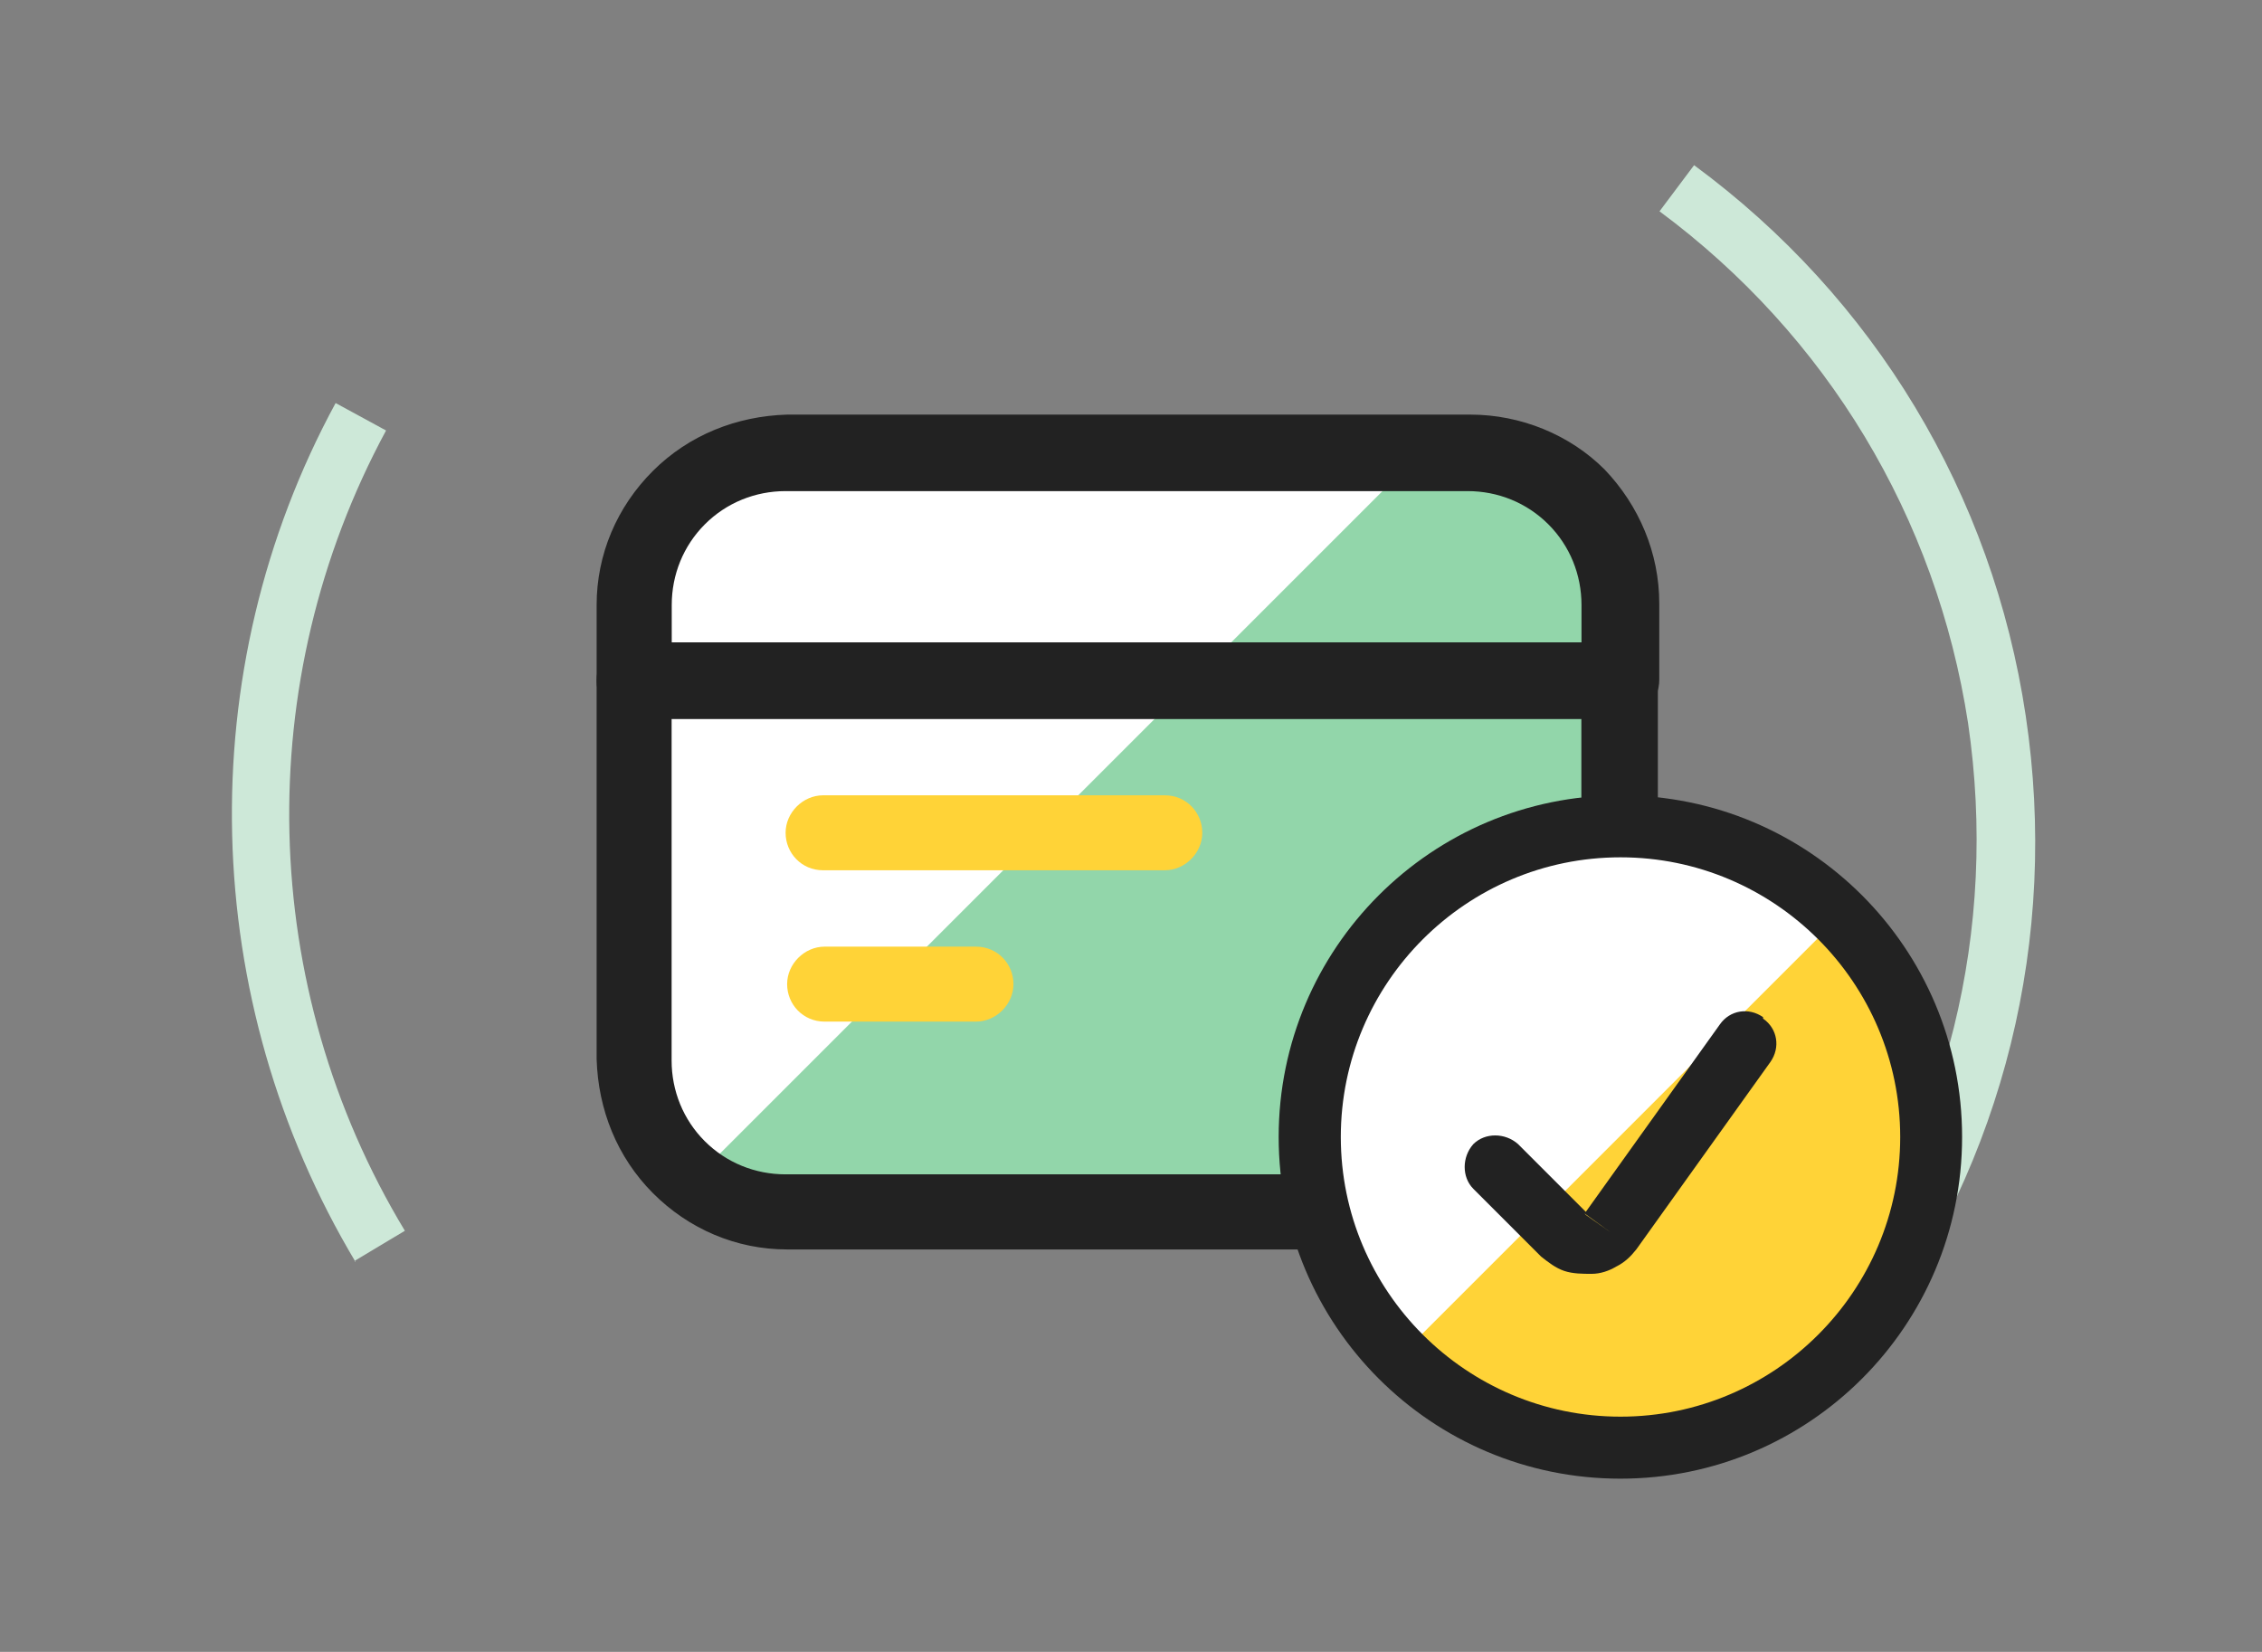
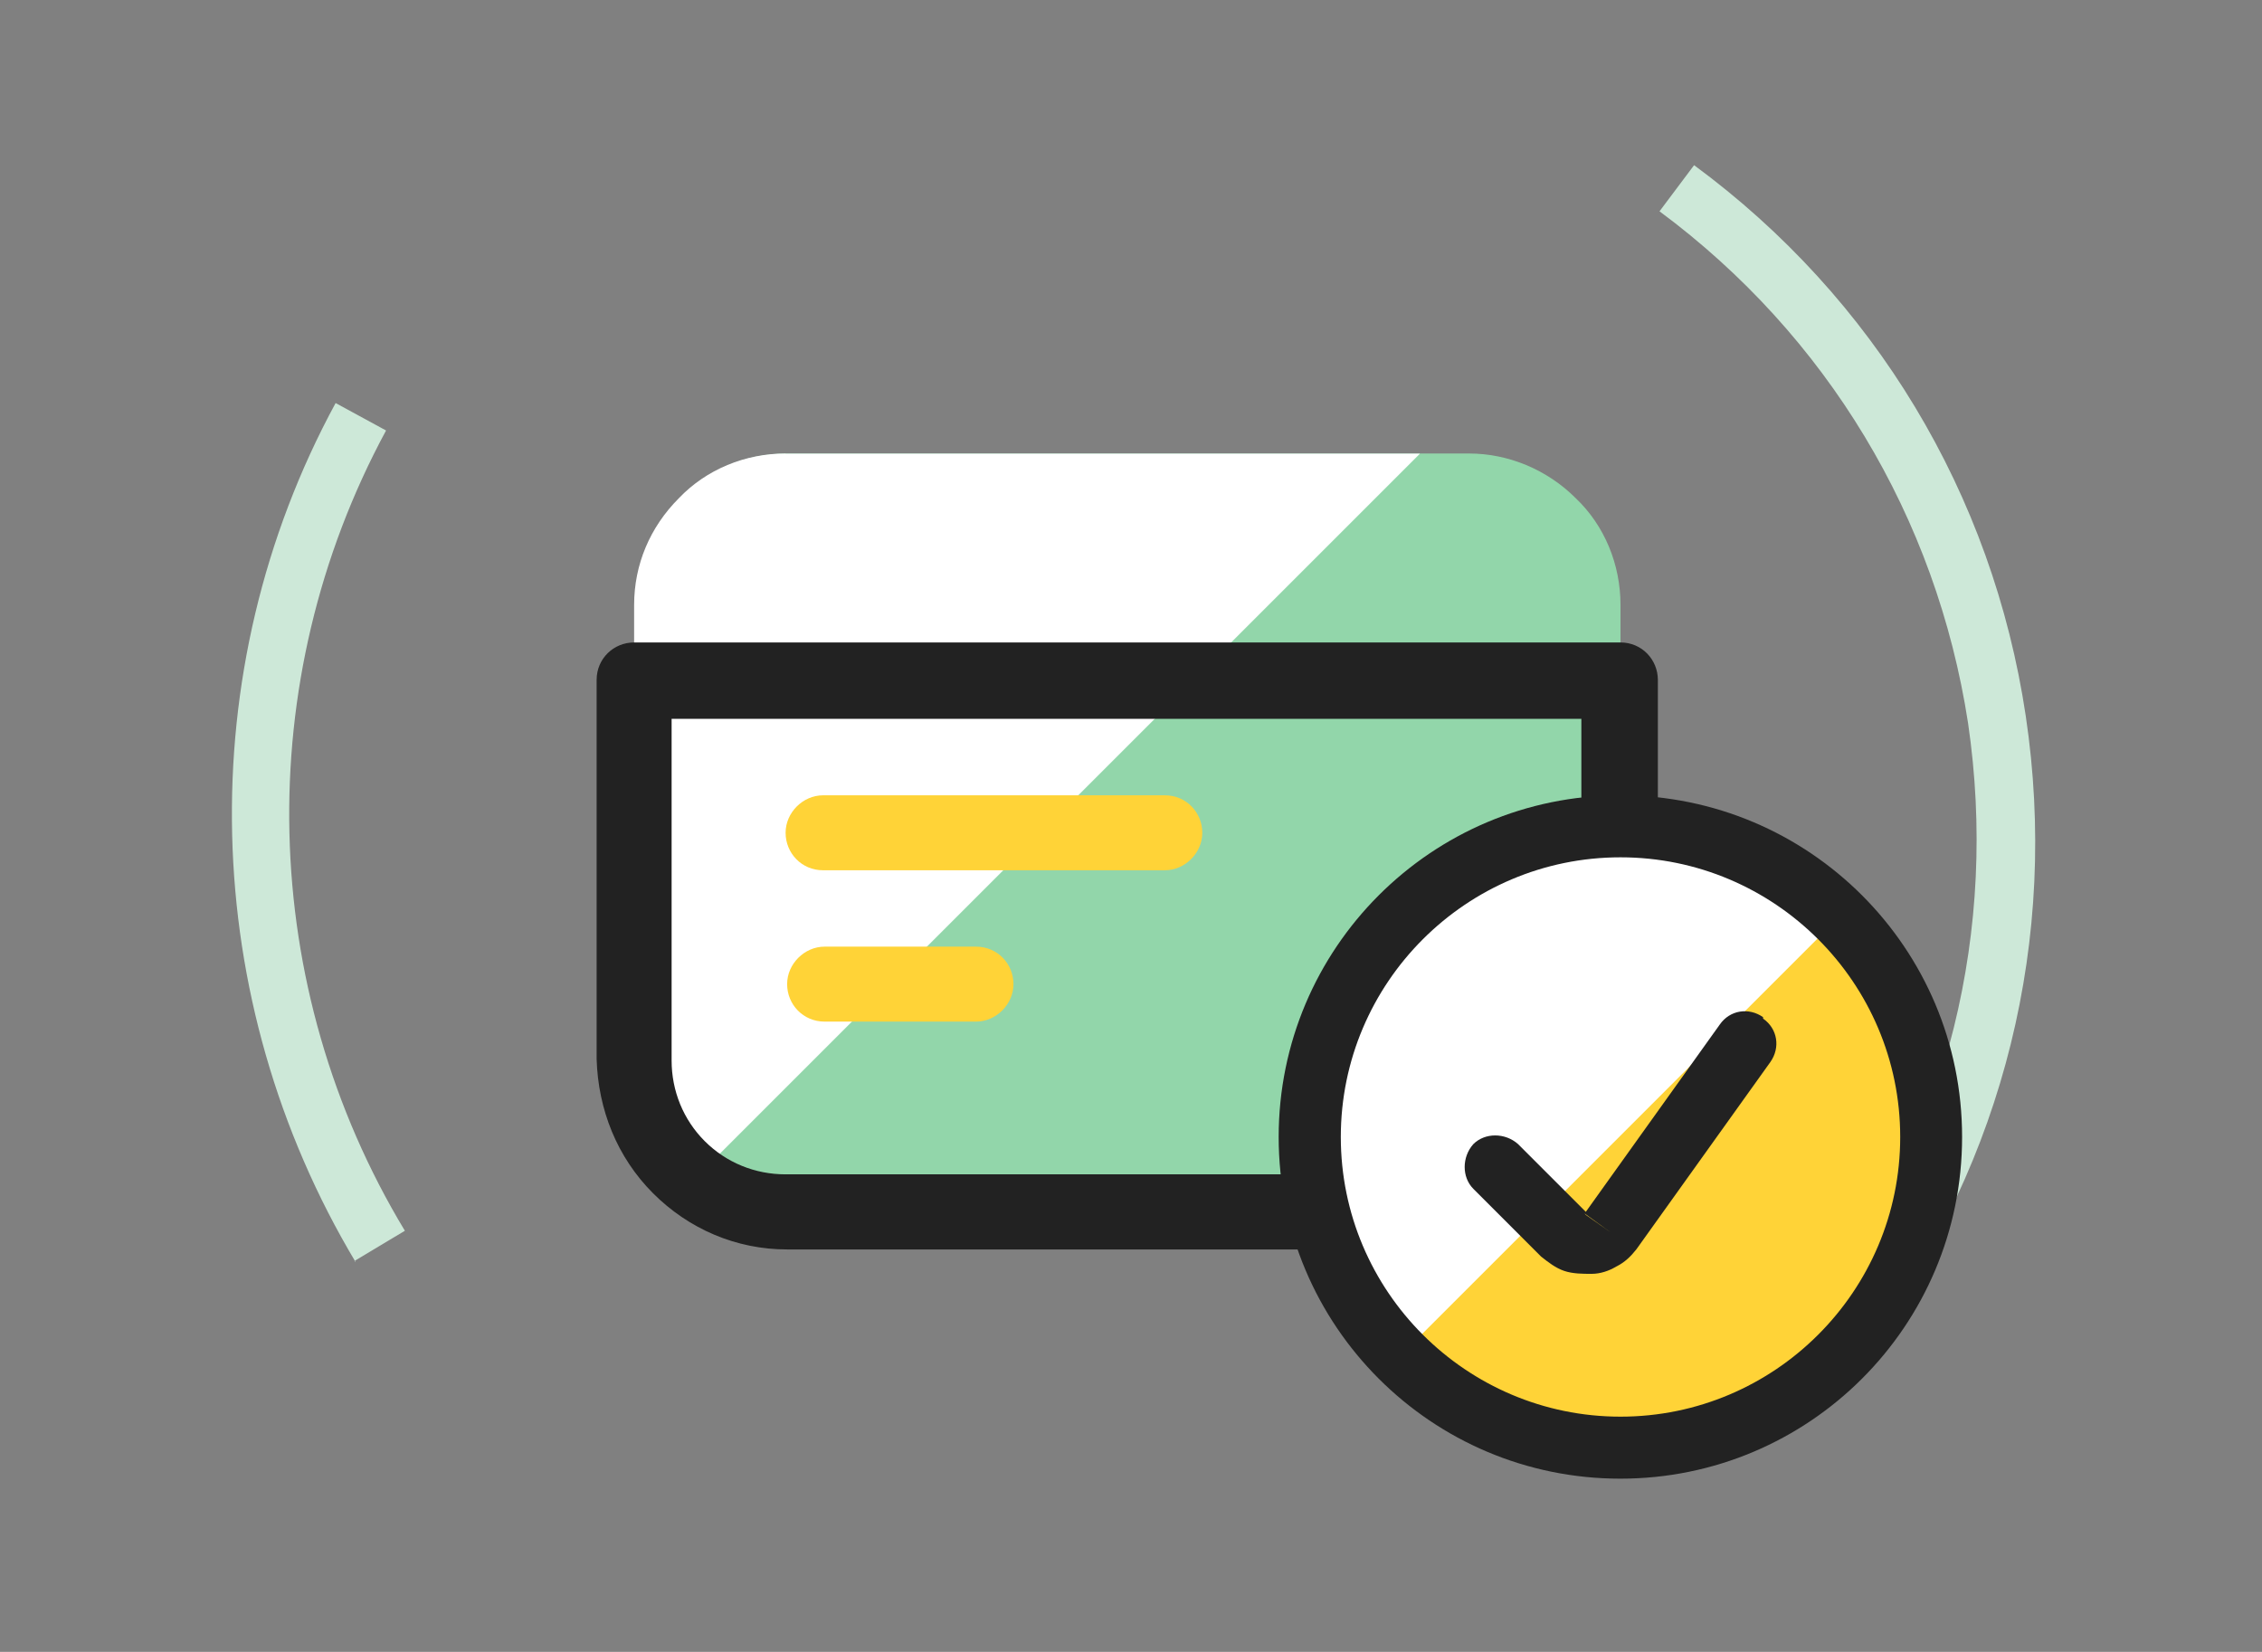
<svg xmlns="http://www.w3.org/2000/svg" id="Layer_1" data-name="Layer 1" viewBox="0 0 178 130">
  <rect x="0" y="0" width="178" height="130" fill="#808080" stroke="none" />
  <defs>
    <style>
      .cls-1, .cls-2, .cls-3, .cls-4, .cls-5, .cls-6 {
        stroke-width: 0px;
      }

      .cls-1, .cls-4 {
        fill: #222;
      }

      .cls-2 {
        fill: #cde8d8;
      }

      .cls-3 {
        fill: #ffd337;
      }

      .cls-4 {
        fill-rule: evenodd;
      }

      .cls-5 {
        fill: #92d6aa;
      }

      .cls-6 {
        fill: #fff;
      }
    </style>
  </defs>
  <g>
    <path class="cls-5" d="M115.6,35.69h-53.67c-3.18,0-6.24,1.25-8.4,3.52-2.27,2.27-3.52,5.22-3.52,8.4v35.86c0,3.18,1.25,6.24,3.52,8.4,2.27,2.27,5.22,3.52,8.4,3.52h53.67c3.18,0,6.24-1.25,8.4-3.52,2.27-2.27,3.52-5.33,3.52-8.4v-35.86c0-3.18-1.25-6.24-3.52-8.4-2.27-2.27-5.33-3.52-8.4-3.52Z" />
    <path class="cls-6" d="M61.82,35.69c-3.18,0-6.24,1.25-8.4,3.52-2.27,2.27-3.52,5.22-3.52,8.4v35.86c0,1.82.45,3.63,1.25,5.22s1.93,3.06,3.4,4.2l57.19-57.19s-49.93,0-49.93,0Z" />
-     <path class="cls-1" d="M127.52,56.57H49.9c-1.7,0-2.95-1.36-2.95-2.95v-6.01c0-3.97,1.59-7.72,4.43-10.55s6.58-4.31,10.55-4.43h53.78c3.97,0,7.83,1.59,10.55,4.31,2.72,2.84,4.31,6.58,4.31,10.55v6.01c0,1.7-1.36,2.95-2.95,2.95l-.11.11ZM52.85,50.56h71.6v-2.95c0-2.38-.91-4.65-2.61-6.35s-3.97-2.61-6.35-2.61h-53.67c-2.38,0-4.65.91-6.35,2.61s-2.61,3.97-2.61,6.35c0,0,0,2.95,0,2.95Z" />
    <path class="cls-1" d="M115.6,98.33h-53.67c-3.97,0-7.72-1.59-10.55-4.43s-4.31-6.58-4.43-10.55v-29.84c0-1.7,1.36-2.95,2.95-2.95h77.61c1.7,0,2.95,1.36,2.95,2.95v29.84c0,3.97-1.59,7.72-4.31,10.55-2.72,2.72-6.58,4.31-10.55,4.31v.11ZM52.85,56.57v26.89c0,2.38.91,4.65,2.61,6.35s3.97,2.61,6.35,2.61h53.67c2.38,0,4.65-.91,6.35-2.61s2.61-3.97,2.61-6.35v-26.89H52.85Z" />
    <path class="cls-3" d="M91.66,68.49h-26.89c-1.7,0-2.95-1.36-2.95-2.95s1.36-2.95,2.95-2.95h26.89c1.7,0,2.95,1.36,2.95,2.95s-1.36,2.95-2.95,2.95Z" />
    <path class="cls-3" d="M76.8,80.4h-11.91c-1.7,0-2.95-1.36-2.95-2.95s1.36-2.95,2.95-2.95h11.91c1.7,0,2.95,1.36,2.95,2.95s-1.36,2.95-2.95,2.95Z" />
  </g>
  <path class="cls-2" d="M28,99.35c-12.37-20.65-13.05-46.52-1.59-67.63l3.97,2.16c-10.67,19.74-10.1,43.8,1.48,62.98l-3.97,2.38.11.11Z" />
  <path class="cls-2" d="M147.15,105.36l-3.63-2.72c9.76-13.28,13.73-29.5,11.35-45.73-2.5-16.23-11.12-30.52-24.28-40.28l2.72-3.63c14.18,10.44,23.49,25.87,26.1,43.35,2.61,17.47-1.7,34.95-12.14,49.13l-.11-.11Z" />
  <g>
    <path class="cls-3" d="M127.52,113.99c13.5,0,24.51-11.01,24.51-24.51s-11.01-24.51-24.51-24.51-24.51,11.01-24.51,24.51,11.01,24.51,24.51,24.51Z" />
    <path class="cls-6" d="M110.16,106.73c-4.54-4.54-7.15-10.78-7.15-17.36s2.61-12.71,7.15-17.36c4.54-4.54,10.78-7.15,17.36-7.15s12.71,2.61,17.36,7.15l-34.61,34.61-.11.11Z" />
    <path class="cls-4" d="M100.62,89.48c0-14.86,12.03-26.89,26.89-26.89s26.89,12.03,26.89,26.89-12.03,26.89-26.89,26.89-26.89-12.03-26.89-26.89ZM127.52,67.47c-12.14,0-22.01,9.87-22.01,22.01s9.87,22.01,22.01,22.01,22.01-9.87,22.01-22.01-9.87-22.01-22.01-22.01Z" />
    <path class="cls-4" d="M138.75,80.17c1.13.79,1.36,2.27.57,3.4l-10.55,14.75c-.45.57-.91,1.02-1.59,1.36-.57.34-1.25.57-1.93.57s-1.48,0-2.16-.23-1.25-.68-1.82-1.13l-5.33-5.33c-.91-.91-.91-2.5,0-3.52.91-.91,2.5-.91,3.52,0l5.33,5.33h0l10.55-14.75c.79-1.13,2.27-1.36,3.4-.57v.11ZM124.79,95.49h0ZM124.79,95.49h0ZM124.68,95.49h0l2.04,1.48-1.93-1.36M124.68,95.49h0" />
  </g>
</svg>